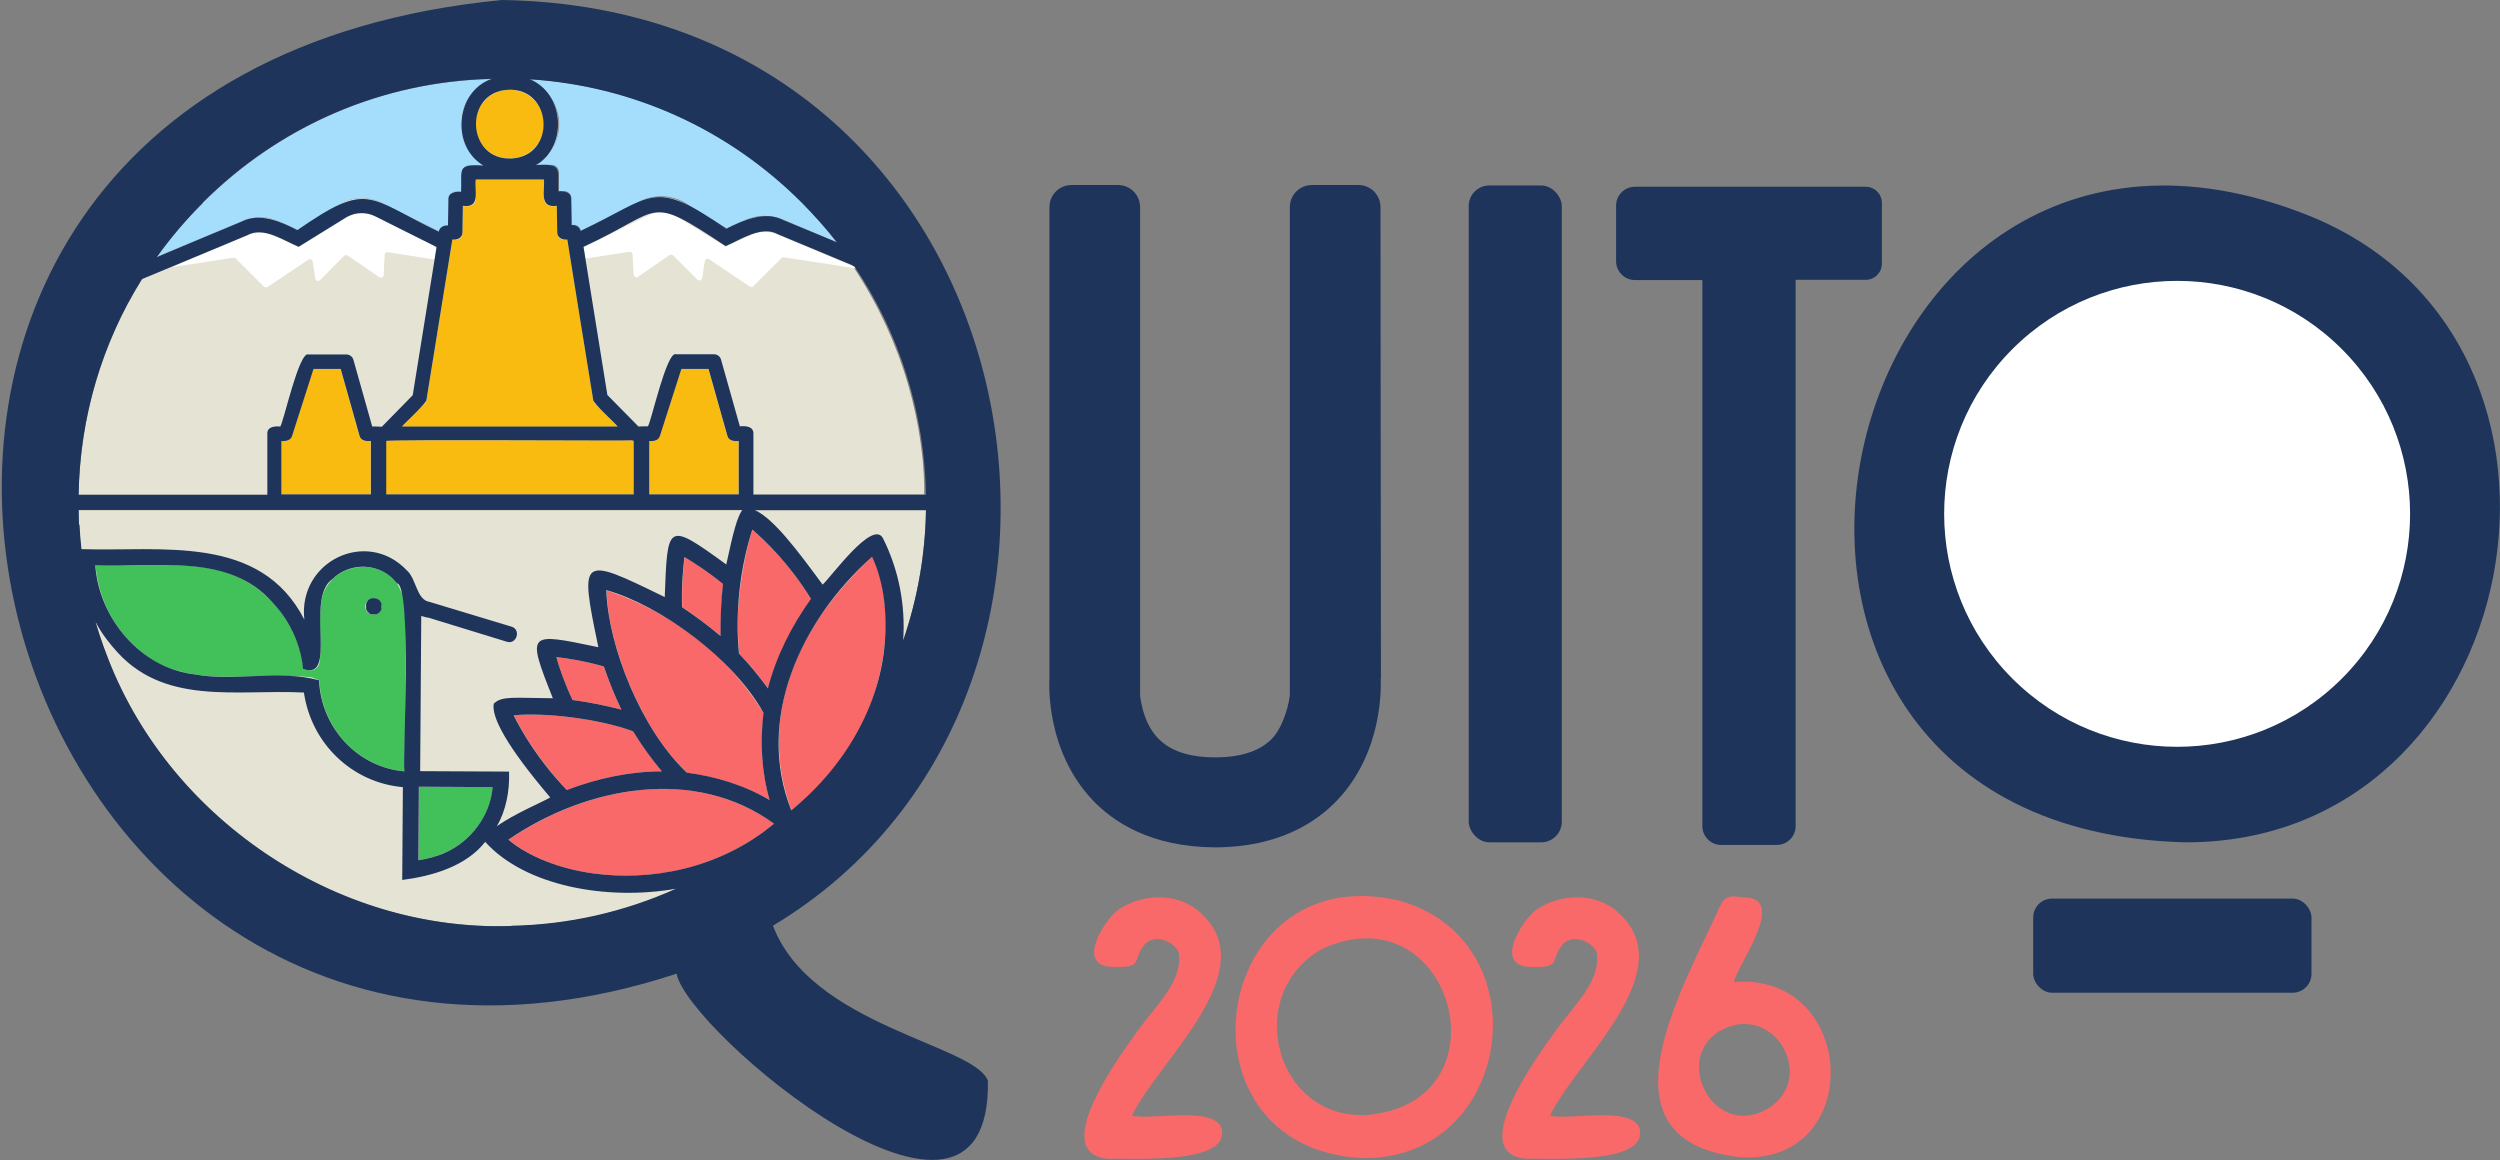
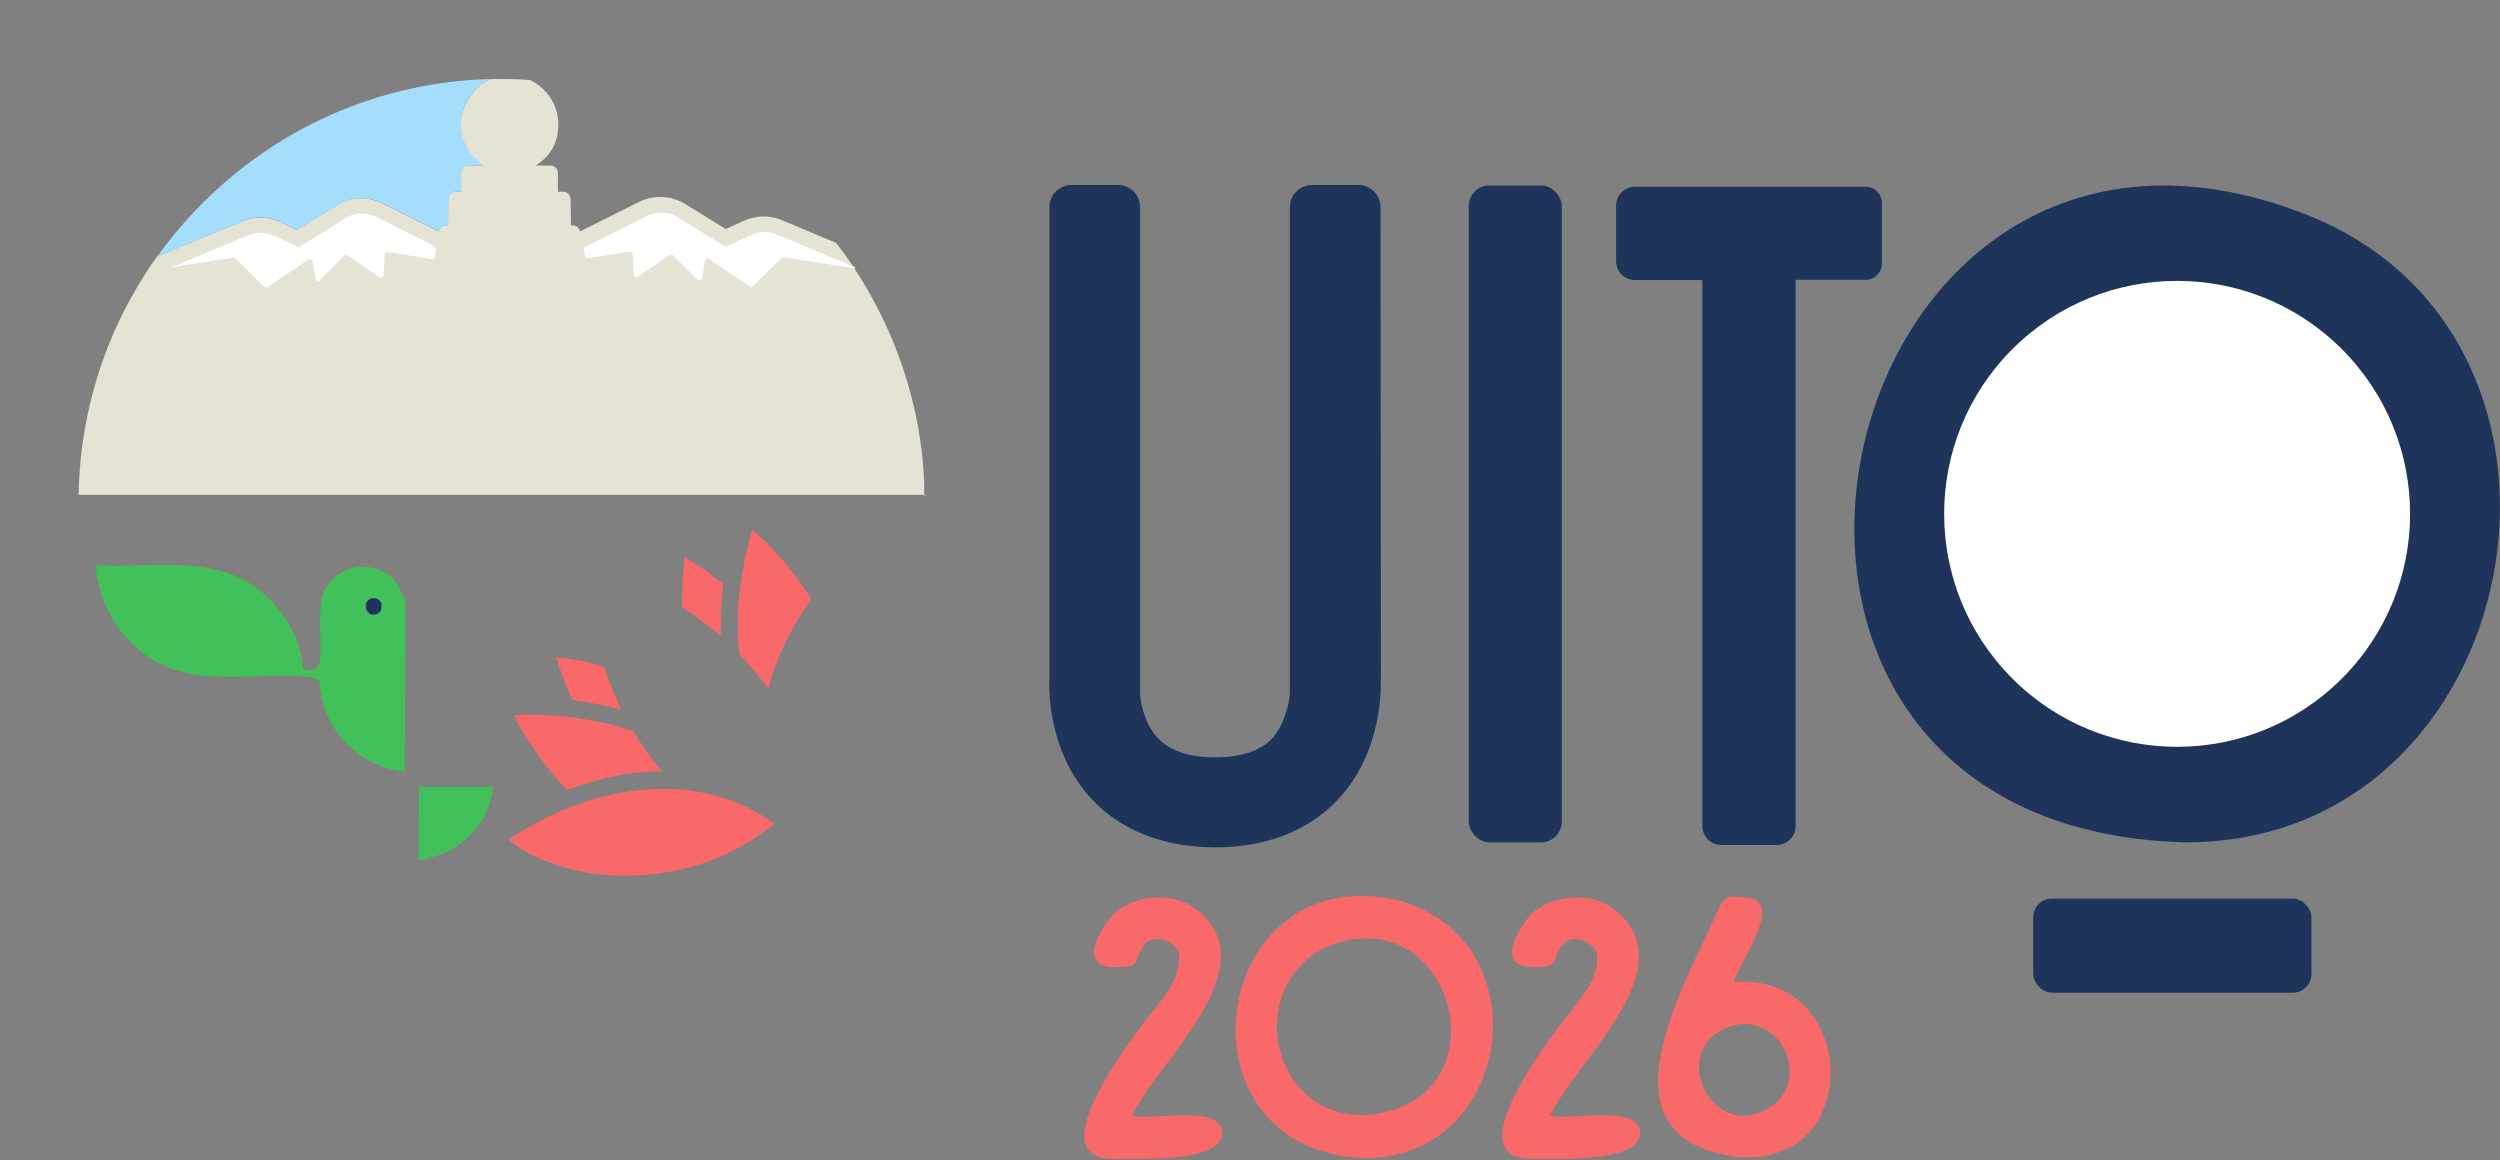
<svg xmlns="http://www.w3.org/2000/svg" id="Layer_2" version="1.1" viewBox="0 0 1141.8 529.8">
  <rect x="0" y="0" width="1141.8" height="529.8" fill="#808080" stroke="none" />
  <defs>
    <style>
      .st0 {
        fill: #42c15a;
      }

      .st1 {
        fill: #1e345b;
      }

      .st2 {
        fill: #f96969;
      }

      .st3 {
        fill: #e5e3d3;
      }

      .st4 {
        fill: #fff;
      }

      .st5 {
        fill: #fabb10;
      }

      .st6 {
        fill: #a4defc;
      }
    </style>
  </defs>
  <g>
    <path class="st2" d="M621.9,528.9c-87.8-4.6-69.6-137.3,16.6-117.7,66.7,17.9,52.7,119.2-16.6,117.7ZM624.5,509.2c65.3-5.6,39.2-102.7-20.3-76-36.9,20.3-22.1,78.5,20.3,76Z" />
    <path class="st2" d="M507.9,529.3c-31.2-.5,4.1-48,12.5-59.6,7.7-10.6,20.2-22,17.9-34.9-2.3-4.9-10.7-8.3-15.2-3.8-7,8.1.7,11.4-17.2,10.5-13.6-2.5-1.4-20.8,4.3-25.6,10.2-7.4,26.4-8.8,37.1.1,31.5,26.5-18,68-30.3,93.5,8.3,2.5,41.2-5.5,41.2,7.9s-35,11.8-50.3,11.8h0Z" />
    <path class="st2" d="M698.8,529.3c-31.2-.5,4.1-48,12.5-59.6,7.7-10.6,20.2-22,17.9-34.9-2.3-4.9-10.7-8.3-15.2-3.8-7,8.1.7,11.4-17.2,10.5-13.6-2.5-1.4-20.8,4.3-25.6,10.2-7.4,26.4-8.8,37.1.1,31.5,26.5-18,68-30.3,93.5,8.3,2.5,41.2-5.5,41.2,7.9s-35,11.8-50.3,11.8h0Z" />
    <path class="st2" d="M794.6,528.5c-67.3-7.5-26.3-76.4-9.3-114.1,3.1-6.9,6.8-4.7,11.8-4.5,19.2.7-3.5,30.6-5.2,38.6,56.7-4.5,60.2,83.8,2.7,80h0ZM789.7,468.9c-27.7,10-9,51.6,16.7,38,22.8-12.4,6.7-46-16.7-38Z" />
  </g>
  <g>
    <path class="st1" d="M630.7,310l-.2-215.4c0-5.6-4.5-10.1-10.1-10.1h-21.2c-5.6,0-10.1,4.5-10.1,10.1v222.3c0,3.1-2.6,14.6-8.1,20.4-5.5,5.7-14.2,8.6-26,8.6-11.8,0-20.5-2.9-26-8.6-5.7-5.9-7.6-14.1-8.3-19.5,0-.3,0-.6,0-.9V94.6c0-5.6-4.5-10.1-10.1-10.1h-21.2c-5.6,0-10.1,4.5-10.1,10.1v215.4h0c-.2,3.3-1.3,33.1,19.6,55.3,9.3,9.9,26.6,21.6,56,21.7h0c29.4,0,46.7-11.8,56-21.7,20.9-22.1,19.8-52,19.7-55.3h0Z" />
    <rect class="st1" x="670.8" y="84.7" width="42.5" height="300" rx="9.4" ry="9.4" />
    <path class="st1" d="M852,85.3h-105.3c-4.7,0-8.6,3.8-8.6,8.6v25.4c0,4.7,3.8,8.6,8.6,8.6h30.8v249.4c0,4.7,3.8,8.6,8.6,8.6h25.4c4.7,0,8.6-3.8,8.6-8.6V127.8h32c4.1,0,7.4-3.3,7.4-7.4v-27.7c0-4.1-3.3-7.4-7.4-7.4h0Z" />
    <g>
      <path class="st1" d="M1053.8,98.2c-221-87.5-302.1,279.8-56.1,286.5,156.7.8,200.6-229.1,56.1-286.5h0Z" />
      <circle class="st4" cx="994.3" cy="234.7" r="106.4" transform="translate(125.3 771.8) rotate(-45)" />
    </g>
    <rect class="st1" x="928.6" y="410.4" width="127.1" height="43" rx="8.6" ry="8.6" />
  </g>
  <g>
    <path class="st3" d="M422.9,226H35.9s0,0,0,0c.5-29,7.4-56.9,19.9-82.3,1.3-2.7,2.8-5.5,4.3-8.1,1.5-2.7,3.1-5.4,4.7-8,.4-.7.8-1.3,1.2-2,1.8-2.8,3.6-5.5,5.5-8.1,0,0,.1-.2.2-.3l38.4-16c5.6-2.5,12-2.5,17.5,0l8.1,3.8,18.3-11.3c6.3-3.8,13.9-4.2,20.5-.9l24.6,12.3,1.2.6h0c.3-1.6,1.7-2.8,3.3-2.8h.9l.2-12.1c0-1.8,1.5-3.3,3.3-3.3h2.4v-8.7c.1-1.8,1.6-3.3,3.4-3.3h6.8c-6.2-4-10.3-10.9-10.3-18.8s5.6-17.1,13.5-20.5c.1,0,.2,0,.4-.1,1.7,0,3.3,0,5,0s4.3,0,6.4.1c2.1,0,4.2.2,6.3.3,7.7,3.5,13.1,11.3,13.1,20.3s-4.1,14.8-10.3,18.8h6.8c1.8,0,3.3,1.5,3.3,3.3v8.7h2.5c1.8,0,3.3,1.5,3.3,3.3l.2,12.1h.9c1.6,0,2.9,1.1,3.2,2.7l27-13.5c6.7-3.3,14.5-3,20.9.9l18.7,11.5,8.3-3.8c5.7-2.6,12.2-2.6,17.9,0l24.1,10.1c1.4,1.8,2.8,3.6,4.1,5.4,1.3,1.8,2.6,3.7,3.9,5.6.2.3.4.6.6,1,.7,1,1.4,2.1,2,3.1,2.1,3.3,4.1,6.7,6,10.2,1.2,2.2,2.4,4.4,3.5,6.7,8.3,16.5,14.2,34.2,17.5,52.6.2,1.2.4,2.5.6,3.7.4,2.7.8,5.4,1.1,8.1.2,1.7.4,3.5.5,5.2.2,2.8.4,5.6.5,8.3,0,.6,0,1.2,0,1.8,0,.6,0,1.1,0,1.7,0,.7,0,1.4,0,2.2h0Z" />
-     <path class="st3" d="M422.9,233c0,.5,0,1,0,1.5-.6,24-5.6,47.4-14.5,69-9.6,23.2-23.8,44.5-42.1,62.8-15.8,15.8-33.8,28.5-53.4,37.9h0s0,0,0,0c-24.5,11.7-51.3,18.2-79.2,18.8h0c-.2,0-.4,0-.6,0-1.2,0-2.4,0-3.6,0s-2.3,0-3.5,0c-.4,0-.7,0-1.1,0-.2,0-.4,0-.6,0s-.4,0-.6,0h0c-49.6-1.4-95.9-21.4-131.2-56.6-19.8-19.8-34.8-43.1-44.3-68.6h0c-.2-.6-.4-1.2-.7-1.8h0c-5.1-13.9-8.5-28.4-10.3-43.2,0-.1,0-.3,0-.4-.8-6.4-1.2-12.8-1.3-19.4h387Z" />
-     <path class="st5" d="M337.3,201.4v24.4h-40.9v-24.4h1.7c1.5,0,2.7-.9,3.2-2.3l9.8-30.6h12.4c0,0,8.6,30.5,8.6,30.5.4,1.4,1.7,2.4,3.2,2.4h2ZM288.6,201.1h-111.6c-.2.1-.5.2-.7.3v24.4h113v-24.4c-.2,0-.5-.1-.7-.3ZM167.3,201.4c-1.5,0-2.8-1-3.2-2.4l-8.6-30.5h-12.4c0,0-9.8,30.6-9.8,30.6-.4,1.4-1.7,2.3-3.2,2.3h-1.7v24.4h40.9v-24.4h-2ZM232.8,41c-8.7,0-15.7,7-15.7,15.7s7.1,15.7,15.7,15.7,15.7-7.1,15.7-15.7-7.1-15.7-15.7-15.7ZM271.8,184.4c-.5-.5-.8-1.1-.9-1.8l-8.8-54.3s0-.1,0-.1l-1.4-8.5s0,0,0-.1l-1.6-10h-1.3c-1.8,0-3.3-1.4-3.3-3.3l-.2-12.1h-2.5c-1.8,0-3.3-1.5-3.3-3.3v-8.7h-31.2v8.7c-.1,1.8-1.6,3.3-3.4,3.3h-2.5l-.2,12.1c0,1.8-1.5,3.3-3.3,3.3h-1.3l-2.4,14.8s0,0,0,.1l-9.4,58.2c-.1.7-.4,1.3-.9,1.8l-10.3,10.4h98.5l-10.3-10.4Z" />
    <g>
-       <path class="st6" d="M382.2,110.6l-24.1-10.1c-5.7-2.6-12.2-2.5-17.9,0l-8.3,3.8-18.7-11.5c-6.4-3.9-14.2-4.2-20.9-.9l-27,13.5c-.3-1.6-1.7-2.7-3.2-2.7h-.9l-.2-12.1c0-1.8-1.5-3.3-3.3-3.3h-2.4v-8.7c-.1-1.8-1.6-3.3-3.4-3.3h-6.8c6.2-4,10.3-10.9,10.3-18.8s-5.4-16.8-13.1-20.3c46.9,3,90.6,22.7,124.1,56.3,5.7,5.7,11,11.7,15.9,18Z" />
      <path class="st6" d="M210.5,56.7c0,7.9,4.1,14.8,10.3,18.8h-6.8c-1.8,0-3.3,1.5-3.3,3.3v8.7h-2.5c-1.8,0-3.3,1.5-3.3,3.3l-.2,12.1h-.9c-1.6,0-3,1.2-3.3,2.8h0s-1.2-.6-1.2-.6l-24.6-12.3c-6.6-3.3-14.2-3-20.5.9l-18.3,11.3-8.2-3.8c-5.6-2.6-11.9-2.6-17.5,0l-38.4,16c6.2-8.6,13.1-16.8,20.8-24.5,34-34,78.4-53.8,126-56.4,1.9,0,3.9-.2,5.8-.2-.1,0-.2,0-.4.1-7.9,3.4-13.5,11.3-13.5,20.5h0Z" />
    </g>
    <path class="st4" d="M390.9,122.6l-32.9-5.1c-.4,0-.8,0-1.1.4l-12.8,12.8c-.4.4-1.1.5-1.6.2l-18.6-12.5c-.8-.5-1.9,0-2,.9l-1.2,7.7c-.2,1.1-1.5,1.5-2.2.7l-11-11c-.4-.4-1.1-.5-1.7-.2l-14.4,9.9c-.8.6-2,0-2-1l-.5-9.2c0-.8-.7-1.3-1.5-1.2l-20,3.1-.8-4.8v-.3s1.2-.6,1.2-.6l27.7-13.8c4.5-2.3,9.8-2,14,.6l21.9,13.5,11.8-5.4c3.8-1.8,8.2-1.8,12.1,0l35,14.6c.2.3.4.6.6.9ZM198.1,112.2s-13.4-6.7-17.9-8.9c-2.9-1.5-8.7-4.8-11.9-5.5-3.5-.8-7.2-.2-10.4,1.8l-21.5,13.3-11.5-5.3c-3.7-1.7-8-1.7-11.9,0l-34.5,14.4,28.1-4.3c.4,0,.8,0,1.1.4l12.8,12.8c.4.4,1.1.5,1.7.2l18.6-12.5c.8-.5,1.9,0,2,.9l1.2,7.7c.2,1.1,1.5,1.5,2.2.7l10.9-11c.4-.4,1.1-.5,1.7-.2l14.4,9.9c.8.6,2,0,2-1l.5-9.2c0-.8.7-1.3,1.5-1.2l21.2,3.3.8-4.9v-.4c0,0-1.2-.6-1.2-.6Z" />
    <g>
      <path class="st0" d="M225.1,359.5c-1.6,16.2-13.8,29.4-30.6,32.7-.3,0-.6.1-.9.2-.8.2-1.6.3-2.4.5l.2-33.6,33.7.2h0Z" />
      <path class="st0" d="M183.6,271c-1-2.2-2-4.4-3.1-5.7-4.4-4.8-10.6-7.1-17.2-6.2-6.5.8-11.9,4.5-14.9,10.2-2.5,4.8-2.3,13-2.1,20.2.1,4.4.2,8.6-.2,12.2-.2,1.7-.8,2.9-1.9,3.7-.9.7-2.1.9-3.2.7l-2.5-.5-.3-2.6c-1.8-14.1-10.9-28.1-23.9-36.4-14.5-9.3-32.8-8.8-50.5-8.4-6.7.2-13.6.3-20.2,0,1.2,12.3,5.8,23.3,13.2,32,17,19.8,36.7,19.3,59.5,18.7,4.2-.1,8.6-.2,13-.2,3.7,0,7.5.1,11.3.5,1,0,2.1.2,3.2.7l2,.8.2,2.2c2,21.2,18.4,37.6,38.8,39.4l.5-77.7c-.6-1.1-1.1-2.4-1.6-3.5h0ZM170.5,280.7c-2,0-3.7-1.7-3.7-3.7s1.7-3.7,3.7-3.7,3.7,1.7,3.7,3.7c0,2-1.7,3.7-3.7,3.7h0Z" />
      <g>
        <path class="st2" d="M283.8,324.1c-7.3-1.9-14.8-3.4-22.3-4.4-3.9-8.2-6.2-15.2-7.4-19.6,4.8.5,12.5,1.7,21.7,4.3,2.3,6.7,4.9,13.3,8,19.7h0Z" />
        <path class="st2" d="M302.4,352.3c-14.7,0-29.5,3.2-43.4,8.5-13.1-13.5-20.8-27.1-24.3-34.1,14.2-1.4,39.2,1.6,54.5,7.3,3.9,6.4,8.3,12.5,13.1,18.2h0Z" />
        <path class="st2" d="M353.6,376.2c-40.2,33.4-97.3,27.5-121.3,7.3,35.8-24.3,84.6-33.8,121.3-7.3Z" />
-         <path class="st2" d="M351.6,365.5c-11.5-6.8-24.6-10.8-37.8-12.5-20.8-19.5-35.9-57.5-36.8-83.4,6,2,16.7,6,28.7,13.4,17.9,11,32.3,25.1,43.1,42.8-1.6,13.2-.9,26.9,2.8,39.8Z" />
-         <path class="st2" d="M361.5,370c-12.3-32.2-4.1-66.2,17-93.9,5.6-7.5,12.3-14.8,19.9-21.9,13.9,29,5,85.3-36.9,115.8Z" />
+         <path class="st2" d="M351.6,365.5Z" />
        <path class="st2" d="M370.6,273.6c-8.9,12.4-15.9,26.2-19.7,41-4.1-5.6-8.5-11-13.3-16-.5-5.3-.6-10.7-.6-16.1,0-12,3.6-32.2,6.7-40.5,5.9,5,17,15.7,26.8,31.6h0Z" />
        <path class="st2" d="M329.2,290.5c-5.6-4.8-11.5-9.1-17.6-13.2-.3-9.9.5-18,1.1-22.9,4,2.4,10.4,6.4,17.6,12.3-.9,7.9-1.2,15.8-1.1,23.8Z" />
      </g>
    </g>
    <path class="st1" d="M174.2,276.6c0,0,0-.1,0-.2,0-.1,0-.2,0-.3,0,0,0-.2,0-.3,0,0,0-.2,0-.2,0,0,0-.2-.1-.2,0-.1-.1-.2-.2-.3,0-.1-.2-.2-.2-.4,0,0-.1-.2-.2-.3-.7-.7-1.6-1.2-2.7-1.2-.3,0-.5,0-.8,0-.2,0-.5.1-.7.2-.2,0-.4.2-.6.3-.1,0-.3.2-.4.3-.1,0-.2.2-.3.3,0,0-.1.2-.2.3-.1.1-.2.3-.3.5,0,.1-.1.3-.2.4,0,0,0,.2-.1.3,0,.1,0,.2,0,.3,0,.2,0,.5,0,.8h0c0,.2,0,.4,0,.5h0c0,.1,0,.3,0,.4,0,0,0,.1,0,.2,0,.1,0,.3.1.4,0,.1.1.2.2.4.2.3.4.6.7.9.1,0,.2.2.3.3.1.1.3.2.4.3.2.1.4.2.7.3.1,0,.2,0,.4,0,.2,0,.5,0,.7,0s.5,0,.8,0,.5-.1.7-.2c0,0,.2,0,.2-.1.5-.3,1-.6,1.3-1.1,0,0,0-.1.1-.2.2-.2.3-.5.4-.8,0-.1,0-.2,0-.3,0-.1,0-.3,0-.4,0-.1,0-.3,0-.4s0-.3,0-.4h0ZM174.2,276.6c0,0,0-.1,0-.2,0-.1,0-.2,0-.3,0,0,0-.2,0-.3,0,0,0-.2,0-.2,0,0,0-.2-.1-.2,0-.1-.1-.2-.2-.3,0-.1-.2-.2-.2-.4,0,0-.1-.2-.2-.3-.7-.7-1.6-1.2-2.7-1.2-.3,0-.5,0-.8,0-.2,0-.5.1-.7.2-.2,0-.4.2-.6.3-.1,0-.3.2-.4.3-.1,0-.2.2-.3.3,0,0-.1.2-.2.3-.1.1-.2.3-.3.5,0,.1-.1.3-.2.4,0,0,0,.2-.1.3,0,.1,0,.2,0,.3,0,.2,0,.5,0,.8h0c0,.2,0,.4,0,.5h0c0,.1,0,.3,0,.4,0,0,0,.1,0,.2,0,.1,0,.3.1.4,0,.1.1.2.2.4.2.3.4.6.7.9.1,0,.2.2.3.3.1.1.3.2.4.3.2.1.4.2.7.3.1,0,.2,0,.4,0,.2,0,.5,0,.7,0s.5,0,.8,0,.5-.1.7-.2c0,0,.2,0,.2-.1.5-.3,1-.6,1.3-1.1,0,0,0-.1.1-.2.2-.2.3-.5.4-.8,0-.1,0-.2,0-.3,0-.1,0-.3,0-.4,0-.1,0-.3,0-.4s0-.3,0-.4h0ZM174.2,276.6c0,0,0-.1,0-.2,0-.1,0-.2,0-.3,0,0,0-.2,0-.3,0,0,0-.2,0-.2,0,0,0-.2-.1-.2,0-.1-.1-.2-.2-.3,0-.1-.2-.2-.2-.4,0,0-.1-.2-.2-.3-.7-.7-1.6-1.2-2.7-1.2-.3,0-.5,0-.8,0-.2,0-.5.1-.7.2-.2,0-.4.2-.6.3-.1,0-.3.2-.4.3-.1,0-.2.2-.3.3,0,0-.1.2-.2.3-.1.1-.2.3-.3.5,0,.1-.1.3-.2.4,0,0,0,.2-.1.3,0,.1,0,.2,0,.3,0,.2,0,.5,0,.8h0c0,.2,0,.4,0,.5h0c0,.1,0,.3,0,.4,0,0,0,.1,0,.2,0,.1,0,.3.1.4,0,.1.1.2.2.4.2.3.4.6.7.9.1,0,.2.2.3.3.1.1.3.2.4.3.2.1.4.2.7.3.1,0,.2,0,.4,0,.2,0,.5,0,.7,0s.5,0,.8,0,.5-.1.7-.2c0,0,.2,0,.2-.1.5-.3,1-.6,1.3-1.1,0,0,0-.1.1-.2.2-.2.3-.5.4-.8,0-.1,0-.2,0-.3,0-.1,0-.3,0-.4,0-.1,0-.3,0-.4s0-.3,0-.4h0ZM174.2,276.6c0,0,0-.1,0-.2,0-.1,0-.2,0-.3,0,0,0-.2,0-.3,0,0,0-.2,0-.2,0,0,0-.2-.1-.2,0-.1-.1-.2-.2-.3,0-.1-.2-.2-.2-.4,0,0-.1-.2-.2-.3-.7-.7-1.6-1.2-2.7-1.2-.3,0-.5,0-.8,0-.2,0-.5.1-.7.2-.2,0-.4.2-.6.3-.1,0-.3.2-.4.3-.1,0-.2.2-.3.3,0,0-.1.2-.2.3-.1.1-.2.3-.3.5,0,.1-.1.3-.2.4,0,0,0,.2-.1.3,0,.1,0,.2,0,.3,0,.2,0,.5,0,.8h0c0,.2,0,.4,0,.5h0c0,.1,0,.3,0,.4,0,0,0,.1,0,.2,0,.1,0,.3.1.4,0,.1.1.2.2.4.2.3.4.6.7.9.1,0,.2.2.3.3.1.1.3.2.4.3.2.1.4.2.7.3.1,0,.2,0,.4,0,.2,0,.5,0,.7,0s.5,0,.8,0,.5-.1.7-.2c0,0,.2,0,.2-.1.5-.3,1-.6,1.3-1.1,0,0,0-.1.1-.2.2-.2.3-.5.4-.8,0-.1,0-.2,0-.3,0-.1,0-.3,0-.4,0-.1,0-.3,0-.4s0-.3,0-.4h0ZM174.2,276.6c0,0,0-.1,0-.2,0-.1,0-.2,0-.3,0,0,0-.2,0-.3,0,0,0-.2,0-.2,0,0,0-.2-.1-.2,0-.1-.1-.2-.2-.3,0-.1-.2-.2-.2-.4,0,0-.1-.2-.2-.3-.7-.7-1.6-1.2-2.7-1.2-.3,0-.5,0-.8,0-.2,0-.5.1-.7.2-.2,0-.4.2-.6.3-.1,0-.3.2-.4.3-.1,0-.2.2-.3.3,0,0-.1.2-.2.3-.1.1-.2.3-.3.5,0,.1-.1.3-.2.4,0,0,0,.2-.1.3,0,.1,0,.2,0,.3,0,.2,0,.5,0,.8h0c0,.2,0,.4,0,.5h0c0,.1,0,.3,0,.4,0,0,0,.1,0,.2,0,.1,0,.3.1.4,0,.1.1.2.2.4.2.3.4.6.7.9.1,0,.2.2.3.3.1.1.3.2.4.3.2.1.4.2.7.3.1,0,.2,0,.4,0,.2,0,.5,0,.7,0s.5,0,.8,0,.5-.1.7-.2c0,0,.2,0,.2-.1.5-.3,1-.6,1.3-1.1,0,0,0-.1.1-.2.2-.2.3-.5.4-.8,0-.1,0-.2,0-.3,0-.1,0-.3,0-.4,0-.1,0-.3,0-.4s0-.3,0-.4h0ZM174.2,276.6c0,0,0-.1,0-.2,0-.1,0-.2,0-.3,0,0,0-.2,0-.3,0,0,0-.2,0-.2,0,0,0-.2-.1-.2,0-.1-.1-.2-.2-.3,0-.1-.2-.2-.2-.4,0,0-.1-.2-.2-.3-.7-.7-1.6-1.2-2.7-1.2-.3,0-.5,0-.8,0-.2,0-.5.1-.7.2-.2,0-.4.2-.6.3-.1,0-.3.2-.4.3-.1,0-.2.2-.3.3,0,0-.1.2-.2.3-.1.1-.2.3-.3.5,0,.1-.1.3-.2.4,0,0,0,.2-.1.3,0,.1,0,.2,0,.3,0,.2,0,.5,0,.8h0c0,.2,0,.4,0,.5h0c0,.1,0,.3,0,.4,0,0,0,.1,0,.2,0,.1,0,.3.1.4,0,.1.1.2.2.4.2.3.4.6.7.9.1,0,.2.2.3.3.1.1.3.2.4.3.2.1.4.2.7.3.1,0,.2,0,.4,0,.2,0,.5,0,.7,0s.5,0,.8,0,.5-.1.7-.2c0,0,.2,0,.2-.1.5-.3,1-.6,1.3-1.1,0,0,0-.1.1-.2.2-.2.3-.5.4-.8,0-.1,0-.2,0-.3,0-.1,0-.3,0-.4,0-.1,0-.3,0-.4s0-.3,0-.4h0ZM174.2,276.6c0,0,0-.1,0-.2,0-.1,0-.2,0-.3,0,0,0-.2,0-.3,0,0,0-.2,0-.2,0,0,0-.2-.1-.2,0-.1-.1-.2-.2-.3,0-.1-.2-.2-.2-.4,0,0-.1-.2-.2-.3-.7-.7-1.6-1.2-2.7-1.2-.3,0-.5,0-.8,0-.2,0-.5.1-.7.2-.2,0-.4.2-.6.3-.1,0-.3.2-.4.3-.1,0-.2.2-.3.3,0,0-.1.2-.2.3-.1.1-.2.3-.3.5,0,.1-.1.3-.2.4,0,0,0,.2-.1.3,0,.1,0,.2,0,.3,0,.2,0,.5,0,.8h0c0,.2,0,.4,0,.5h0c0,.1,0,.3,0,.4,0,0,0,.1,0,.2,0,.1,0,.3.1.4,0,.1.1.2.2.4.2.3.4.6.7.9.1,0,.2.2.3.3.1.1.3.2.4.3.2.1.4.2.7.3.1,0,.2,0,.4,0,.2,0,.5,0,.7,0s.5,0,.8,0,.5-.1.7-.2c0,0,.2,0,.2-.1.5-.3,1-.6,1.3-1.1,0,0,0-.1.1-.2.2-.2.3-.5.4-.8,0-.1,0-.2,0-.3,0-.1,0-.3,0-.4,0-.1,0-.3,0-.4s0-.3,0-.4h0ZM174.2,276.6c0,0,0-.1,0-.2,0-.1,0-.2,0-.3,0,0,0-.2,0-.3,0,0,0-.2,0-.2,0,0,0-.2-.1-.2,0-.1-.1-.2-.2-.3,0-.1-.2-.2-.2-.4,0,0-.1-.2-.2-.3-.7-.7-1.6-1.2-2.7-1.2-.3,0-.5,0-.8,0-.2,0-.5.1-.7.2-.2,0-.4.2-.6.3-.1,0-.3.2-.4.3-.1,0-.2.2-.3.3,0,0-.1.2-.2.3-.1.1-.2.3-.3.5,0,.1-.1.3-.2.4,0,0,0,.2-.1.3,0,.1,0,.2,0,.3,0,.2,0,.5,0,.8h0c0,.2,0,.4,0,.5h0c0,.1,0,.3,0,.4,0,0,0,.1,0,.2,0,.1,0,.3.1.4,0,.1.1.2.2.4.2.3.4.6.7.9.1,0,.2.2.3.3.1.1.3.2.4.3.2.1.4.2.7.3.1,0,.2,0,.4,0,.2,0,.5,0,.7,0s.5,0,.8,0,.5-.1.7-.2c0,0,.2,0,.2-.1.5-.3,1-.6,1.3-1.1,0,0,0-.1.1-.2.2-.2.3-.5.4-.8,0-.1,0-.2,0-.3,0-.1,0-.3,0-.4,0-.1,0-.3,0-.4s0-.3,0-.4h0ZM174.2,276.6c0,0,0-.1,0-.2,0-.1,0-.2,0-.3,0,0,0-.2,0-.3,0,0,0-.2,0-.2,0,0,0-.2-.1-.2,0-.1-.1-.2-.2-.3,0-.1-.2-.2-.2-.4,0,0-.1-.2-.2-.3-.7-.7-1.6-1.2-2.7-1.2-.3,0-.5,0-.8,0-.2,0-.5.1-.7.2-.2,0-.4.2-.6.3-.1,0-.3.2-.4.3-.1,0-.2.2-.3.3,0,0-.1.2-.2.3-.1.1-.2.3-.3.5,0,.1-.1.3-.2.4,0,0,0,.2-.1.3,0,.1,0,.2,0,.3,0,.2,0,.5,0,.8h0c0,.2,0,.4,0,.5h0c0,.1,0,.3,0,.4,0,0,0,.1,0,.2,0,.1,0,.3.1.4,0,.1.1.2.2.4.2.3.4.6.7.9.1,0,.2.2.3.3.1.1.3.2.4.3.2.1.4.2.7.3.1,0,.2,0,.4,0,.2,0,.5,0,.7,0s.5,0,.8,0,.5-.1.7-.2c0,0,.2,0,.2-.1.5-.3,1-.6,1.3-1.1,0,0,0-.1.1-.2.2-.2.3-.5.4-.8,0-.1,0-.2,0-.3,0-.1,0-.3,0-.4,0-.1,0-.3,0-.4s0-.3,0-.4h0ZM174.2,276.6c0,0,0-.1,0-.2,0-.1,0-.2,0-.3,0,0,0-.2,0-.3,0,0,0-.2,0-.2,0,0,0-.2-.1-.2,0-.1-.1-.2-.2-.3,0-.1-.2-.2-.2-.4,0,0-.1-.2-.2-.3-.7-.7-1.6-1.2-2.7-1.2-.3,0-.5,0-.8,0-.2,0-.5.1-.7.2-.2,0-.4.2-.6.3-.1,0-.3.2-.4.3-.1,0-.2.2-.3.3,0,0-.1.2-.2.3-.1.1-.2.3-.3.5,0,.1-.1.3-.2.4,0,0,0,.2-.1.3,0,.1,0,.2,0,.3,0,.2,0,.5,0,.8h0c0,.2,0,.4,0,.5h0c0,.1,0,.3,0,.4,0,0,0,.1,0,.2,0,.1,0,.3.1.4,0,.1.1.2.2.4.2.3.4.6.7.9.1,0,.2.2.3.3.1.1.3.2.4.3.2.1.4.2.7.3.1,0,.2,0,.4,0,.2,0,.5,0,.7,0s.5,0,.8,0,.5-.1.7-.2c0,0,.2,0,.2-.1.5-.3,1-.6,1.3-1.1,0,0,0-.1.1-.2.2-.2.3-.5.4-.8,0-.1,0-.2,0-.3,0-.1,0-.3,0-.4,0-.1,0-.3,0-.4s0-.3,0-.4h0ZM174.2,276.6c0,0,0-.1,0-.2,0-.1,0-.2,0-.3,0,0,0-.2,0-.3,0,0,0-.2,0-.2,0,0,0-.2-.1-.2,0-.1-.1-.2-.2-.3,0-.1-.2-.2-.2-.4,0,0-.1-.2-.2-.3-.7-.7-1.6-1.2-2.7-1.2-.3,0-.5,0-.8,0-.2,0-.5.1-.7.2-.2,0-.4.2-.6.3-.1,0-.3.2-.4.3-.1,0-.2.2-.3.3,0,0-.1.2-.2.3-.1.1-.2.3-.3.5,0,.1-.1.3-.2.4,0,0,0,.2-.1.3,0,.1,0,.2,0,.3,0,.2,0,.5,0,.8h0c0,.2,0,.4,0,.5h0c0,.1,0,.3,0,.4,0,0,0,.1,0,.2,0,.1,0,.3.1.4,0,.1.1.2.2.4.2.3.4.6.7.9.1,0,.2.2.3.3.1.1.3.2.4.3.2.1.4.2.7.3.1,0,.2,0,.4,0,.2,0,.5,0,.7,0s.5,0,.8,0,.5-.1.7-.2c0,0,.2,0,.2-.1.5-.3,1-.6,1.3-1.1,0,0,0-.1.1-.2.2-.2.3-.5.4-.8,0-.1,0-.2,0-.3,0-.1,0-.3,0-.4,0-.1,0-.3,0-.4s0-.3,0-.4h0ZM174.2,276.6c0,0,0-.1,0-.2,0-.1,0-.2,0-.3,0,0,0-.2,0-.3,0,0,0-.2,0-.2,0,0,0-.2-.1-.2,0-.1-.1-.2-.2-.3,0-.1-.2-.2-.2-.4,0,0-.1-.2-.2-.3-.7-.7-1.6-1.2-2.7-1.2-.3,0-.5,0-.8,0-.2,0-.5.1-.7.2-.2,0-.4.2-.6.3-.1,0-.3.2-.4.3-.1,0-.2.2-.3.3,0,0-.1.2-.2.3-.1.1-.2.3-.3.5,0,.1-.1.3-.2.4,0,0,0,.2-.1.3,0,.1,0,.2,0,.3,0,.2,0,.5,0,.8h0c0,.2,0,.4,0,.5h0c0,.1,0,.3,0,.4,0,0,0,.1,0,.2,0,.1,0,.3.1.4,0,.1.1.2.2.4.2.3.4.6.7.9.1,0,.2.2.3.3.1.1.3.2.4.3.2.1.4.2.7.3.1,0,.2,0,.4,0,.2,0,.5,0,.7,0s.5,0,.8,0,.5-.1.7-.2c0,0,.2,0,.2-.1.5-.3,1-.6,1.3-1.1,0,0,0-.1.1-.2.2-.2.3-.5.4-.8,0-.1,0-.2,0-.3,0-.1,0-.3,0-.4,0-.1,0-.3,0-.4s0-.3,0-.4h0ZM174.2,276.6c0,0,0-.1,0-.2,0-.1,0-.2,0-.3,0,0,0-.2,0-.3,0,0,0-.2,0-.2,0,0,0-.2-.1-.2,0-.1-.1-.2-.2-.3,0-.1-.2-.2-.2-.4,0,0-.1-.2-.2-.3-.7-.7-1.6-1.2-2.7-1.2-.3,0-.5,0-.8,0-.2,0-.5.1-.7.2-.2,0-.4.2-.6.3-.1,0-.3.2-.4.3-.1,0-.2.2-.3.3,0,0-.1.2-.2.3-.1.1-.2.3-.3.5,0,.1-.1.3-.2.4,0,0,0,.2-.1.3,0,.1,0,.2,0,.3,0,.2,0,.5,0,.8h0c0,.2,0,.4,0,.5h0c0,.1,0,.3,0,.4,0,0,0,.1,0,.2,0,.1,0,.3.1.4,0,.1.1.2.2.4.2.3.4.6.7.9.1,0,.2.2.3.3.1.1.3.2.4.3.2.1.4.2.7.3.1,0,.2,0,.4,0,.2,0,.5,0,.7,0s.5,0,.8,0,.5-.1.7-.2c0,0,.2,0,.2-.1.5-.3,1-.6,1.3-1.1,0,0,0-.1.1-.2.2-.2.3-.5.4-.8,0-.1,0-.2,0-.3,0-.1,0-.3,0-.4,0-.1,0-.3,0-.4s0-.3,0-.4h0Z" />
-     <path class="st1" d="M353,422.8C531.2,315.9,474.3,3.9,229.3,0-146.9,36.3-14.7,551.3,309,444.7c4.9,26.3,143.7,143.1,142.2,49-5.6-16.6-80.9-25-98.2-71h0ZM404.4,286.9c-.3,32.7-17.9,62.8-43,83.2-16.5-41.6,4.2-86.7,36.9-115.8,4.7,10.1,6.3,21.4,6.1,32.6h0ZM289.2,334.1c3.9,6.4,8.3,12.5,13.1,18.2-14.7,0-29.5,3.2-43.4,8.5-13.1-13.5-20.8-27.1-24.3-34.1,14.2-1.4,39.2,1.6,54.5,7.3ZM254.1,300.1c4.8.5,12.5,1.7,21.7,4.3,2.3,6.7,4.9,13.3,8,19.7-7.3-1.9-14.8-3.4-22.3-4.4-3.9-8.2-6.2-15.2-7.4-19.6ZM276.9,269.5c24.9,7.1,58.1,31.3,71.8,56.1-1.6,13.3-.9,26.9,2.8,39.8-11.5-6.8-24.6-10.8-37.8-12.5-20.8-19.6-35.9-57.5-36.8-83.4ZM329.1,290.5c-5.6-4.8-11.5-9.1-17.6-13.2-.3-9.9.5-18,1.1-22.9,4,2.4,10.4,6.4,17.6,12.3-.9,7.9-1.2,15.8-1.1,23.8ZM350.8,314.5c-4.1-5.6-8.5-11-13.3-16-1.8-18.8.4-38.8,6.1-56.6,5.9,5,17,15.7,26.8,31.6-8.9,12.4-15.9,26.2-19.7,41h0ZM422.9,233c-.3,20.5-3.9,40.5-10.4,59.5,1.1-16.1-2-32.2-9.2-46.6-4.6-9.1-23.9,17.9-27.6,21.1-11.9-16.2-22.5-30.2-30.9-34h78.1c0,.1,0,0,0,0ZM390.2,121.6c20.7,30.6,32.1,67.3,32.7,104.3h-78.8s0-27.9,0-27.9c0-3.4-3.7-3.5-6.2-3.3l-8.6-30.5c-.4-1.4-1.7-2.4-3.2-2.4,0,0-17.3,0-17.3,0-4.3-1.8-11.4,31.1-12.9,32.9-1.1,0-3.2,0-4.3.1l-14.2-14.4c-1.8-11-9.3-57.6-10.9-67.7,37.2-17,28.3-24.5,64.9-.3,6.7-2.8,16.4-9.6,23.9-5.4,8.8,3.7,26.3,11,35,14.6h0ZM337.4,201.4v24.4h-40.9v-24.4c1.9.2,4.2-.1,4.9-2.3,0,0,9.8-30.6,9.8-30.6.1,0,12.3,0,12.4,0l8.6,30.5c.6,2.4,3.2,2.6,5.2,2.4h0ZM288.7,201.1c.2.1.5.2.7.3v24.4h-113v-24.4c.5-.8,111.7,0,112.3-.3ZM183.6,194.8c.9-1.2,11.5-10.9,11.2-12.3,1.8-11,10.2-63.2,11.8-73.1,2.2.3,4.6-.8,4.6-3.3,0,0,.2-12.1.2-12.1,8.3,1.2,5.2-7,5.9-12h31.1c.6,5-2.4,13.2,5.9,12,0,0,.2,12.1.2,12.1,0,2.5,2.4,3.6,4.6,3.3,2,12.8,9.6,59.5,11.8,73.1-.3,1.5,10.4,11.1,11.2,12.3h-98.6,0ZM366.2,92.6c5.7,5.8,11.1,11.8,16,18.1-4-1.7-20.6-8.6-24.3-10.1-8.6-4.5-18.3-.1-26.2,3.9-34-23.5-32.7-14.9-66.6,1-.4-1.9-2.3-2.9-4.1-2.7l-.2-12.1c0-3.1-3.4-3.5-5.8-3.3-.3-10.4,2.2-12.8-10.2-12,14.7-8.6,13-32.9-3-39.2,47,3,90.7,22.7,124.3,56.3ZM232,41c20.6-1,22.2,30.4,1.5,31.4-20.5.8-21.9-30.3-1.5-31.4ZM92.5,92.6c35.4-35.4,82.4-55.5,132.1-56.6-16.6,5.8-18.8,30.8-3.8,39.6-12.4-.8-9.8,1.6-10.2,12-2.4-.2-5.8.2-5.8,3.3,0,0-.2,12.1-.2,12.1-1.9-.2-3.9.8-4.2,2.8-32.9-15.7-31.8-23.4-64.6-.7-7.7-4-17.2-8.2-25.7-3.8-9.5,4-29.1,12.1-38.5,16.1,6.2-8.7,13.2-16.9,20.9-24.6ZM35.9,225.9c.6-35.3,10.5-68.9,28.9-98.4,10.4-4.3,37.4-15.6,48.2-20.1,7.3-4.1,16.8,2.6,23.4,5.3l21.5-13.3c.3-.2.6-.4.9-.5,4-2.1,8.8-2.1,12.8,0,6.9,3.4,23.8,11.9,27.8,13.9-1,6.2-9.7,60.1-10.9,67.7l-14.1,14.4c-1,0-3.3-.2-4.4-.1l-8.6-30.5c-.4-1.4-1.7-2.4-3.2-2.4,0,0-17.3,0-17.3,0-4.3-1.8-11.4,31.1-12.9,32.9-2.4-.2-6,0-5.9,3.3,0,0,0,27.9,0,27.9H35.9ZM169.4,201.4v24.4h-40.9v-24.4c1.9.2,4.3-.2,4.9-2.3,0,0,9.8-30.6,9.8-30.6.1,0,12.3,0,12.4,0l8.6,30.5c.6,2.4,3.2,2.6,5.2,2.4h0ZM36.1,239.6c-.1-2.2-.2-4.5-.2-6.7h303.1c-2.3,3.4-3.9,9.2-7.3,24.9-27.3-19.8-26.8-18.8-28.1,14.9-38.5-18.8-39.1-19.1-30.3,22.9-32.2-6.7-33-7.4-20.8,23.3-17.5-.1-23.3-1.2-27,2.5-1.1,6.2,6,19.5,25.8,42.8-2.8,1.8-16.6,7.5-24.4,13.2,4.3-7.4,5.9-16.3,5.6-25l-40.6-.2.5-70.9c1.2.4,2.6.8,3.3.8l35.8,11c4.5,1.4,6.6-5.6,2.1-6.9,0,0-37.4-11.3-37.4-11.3-6-.9-6-10.5-10.3-14.3-18.3-19.5-49.9-4.3-46.9,22.4-20.1-39.3-65.4-31-101.8-32.2-.4-3.7-.7-7.3-.9-11.1ZM225,359.5c-1.1,13-9.8,24.6-21.6,29.9-3.9,1.8-8.1,2.8-12.3,3.5l.2-33.6s33.7.2,33.7.2ZM43.4,258.2c27.8,1.2,61.1-6,81.2,17.1,0,0,0,0,0,0,1.5,1.6,2.8,3.2,4.1,4.9h0c5.4,7.4,8.9,16.2,9.7,25.3h0c16.2,5.9.7-32.3,13.4-41,8-8,22.2-7.7,29.5,1.9,7,1.1,2.5,80.8,3.4,85.9-21.2-1.8-38-19.7-39-41.6-18.3-5-38.3.7-56.9-2.7-24.7-3-43.5-25.5-45.3-49.8h0ZM233.7,422.9c-80.2,3-158.1-50-185.5-125.2h0c-.2-.6-.4-1.2-.7-1.8h0c-1.4-3.9-2.7-7.9-3.9-11.9,2,3.8,4.4,7.3,7.1,10.5h0c.3.5.7.8,1.1,1.3h0c22.3,27,56.3,18.9,87,20.5,3.4,23.4,22.1,41.2,45.2,43.2,0,2.4-.3,41.4-.3,42.4,13.9-1.8,29.2-6.3,37.9-17.4,18.4,20.4,56,26.9,87.1,21.4-23.4,10.5-48.8,16.4-75.1,16.9h0ZM270.9,398.9c-15.8-2.2-29.6-7.8-38.7-15.4,35.8-24.5,85.3-33.6,121.3-7.3-25,20.8-56.6,26.3-82.6,22.7h0Z" />
  </g>
</svg>